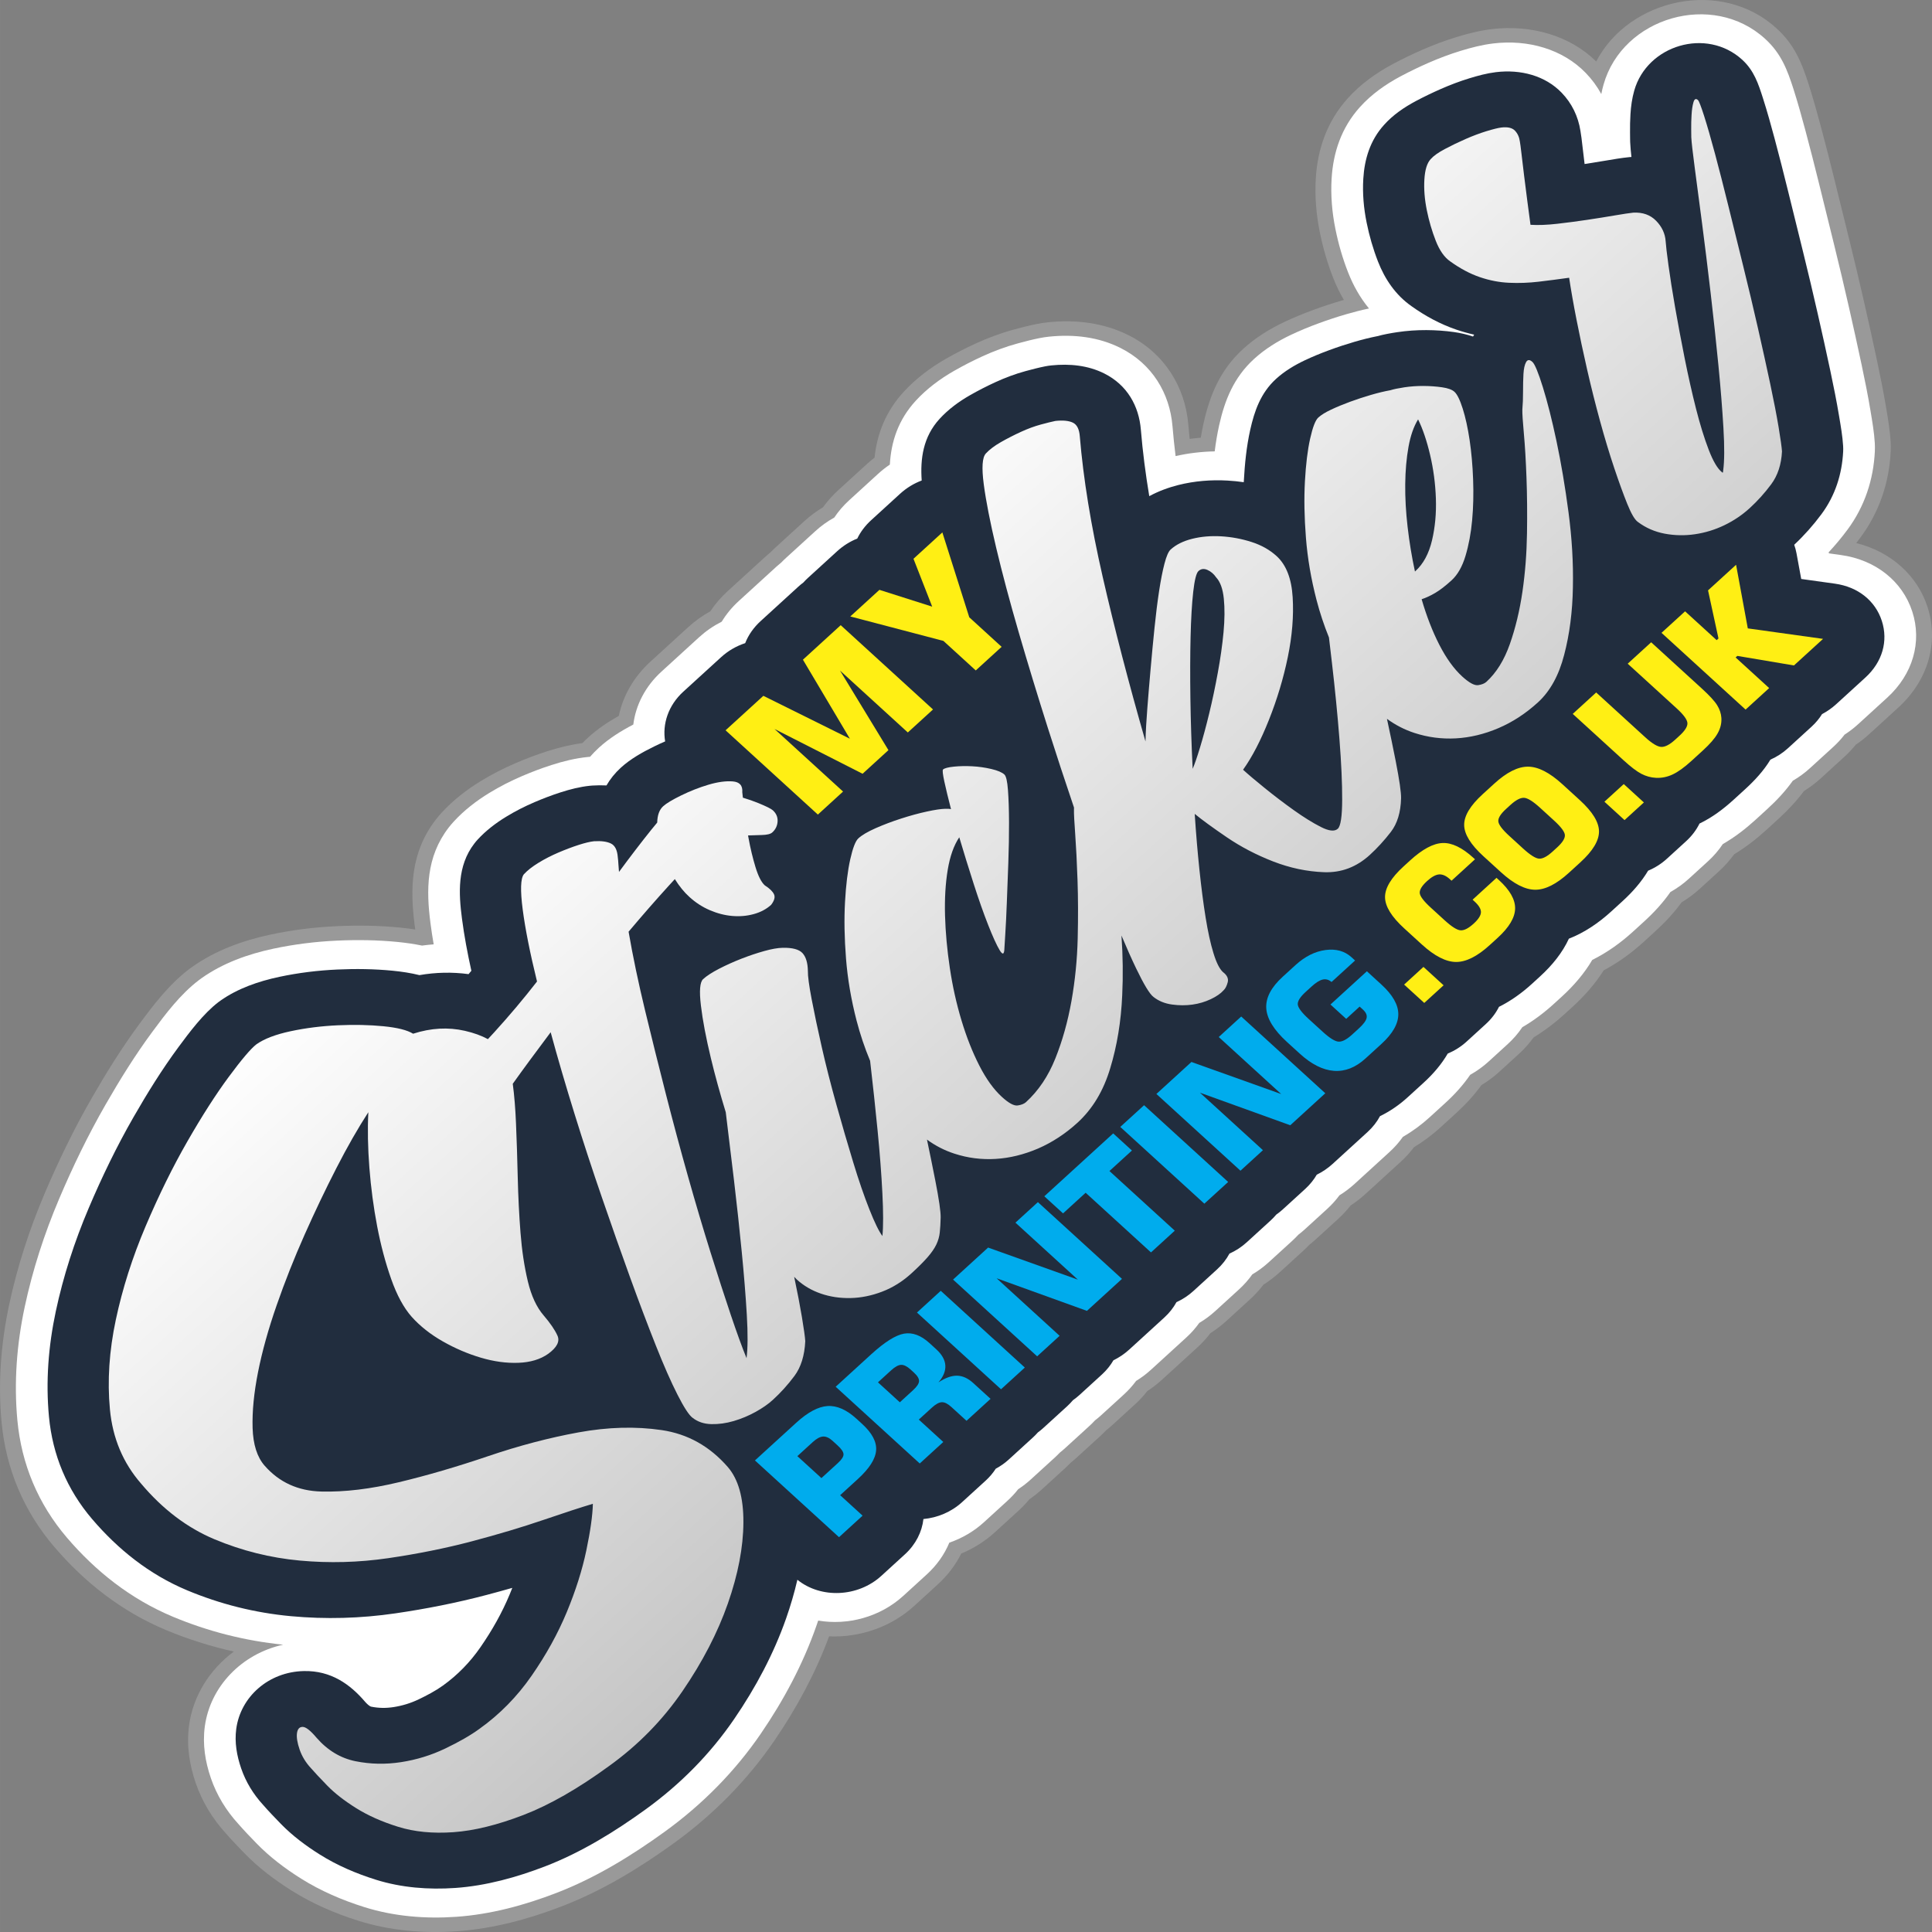
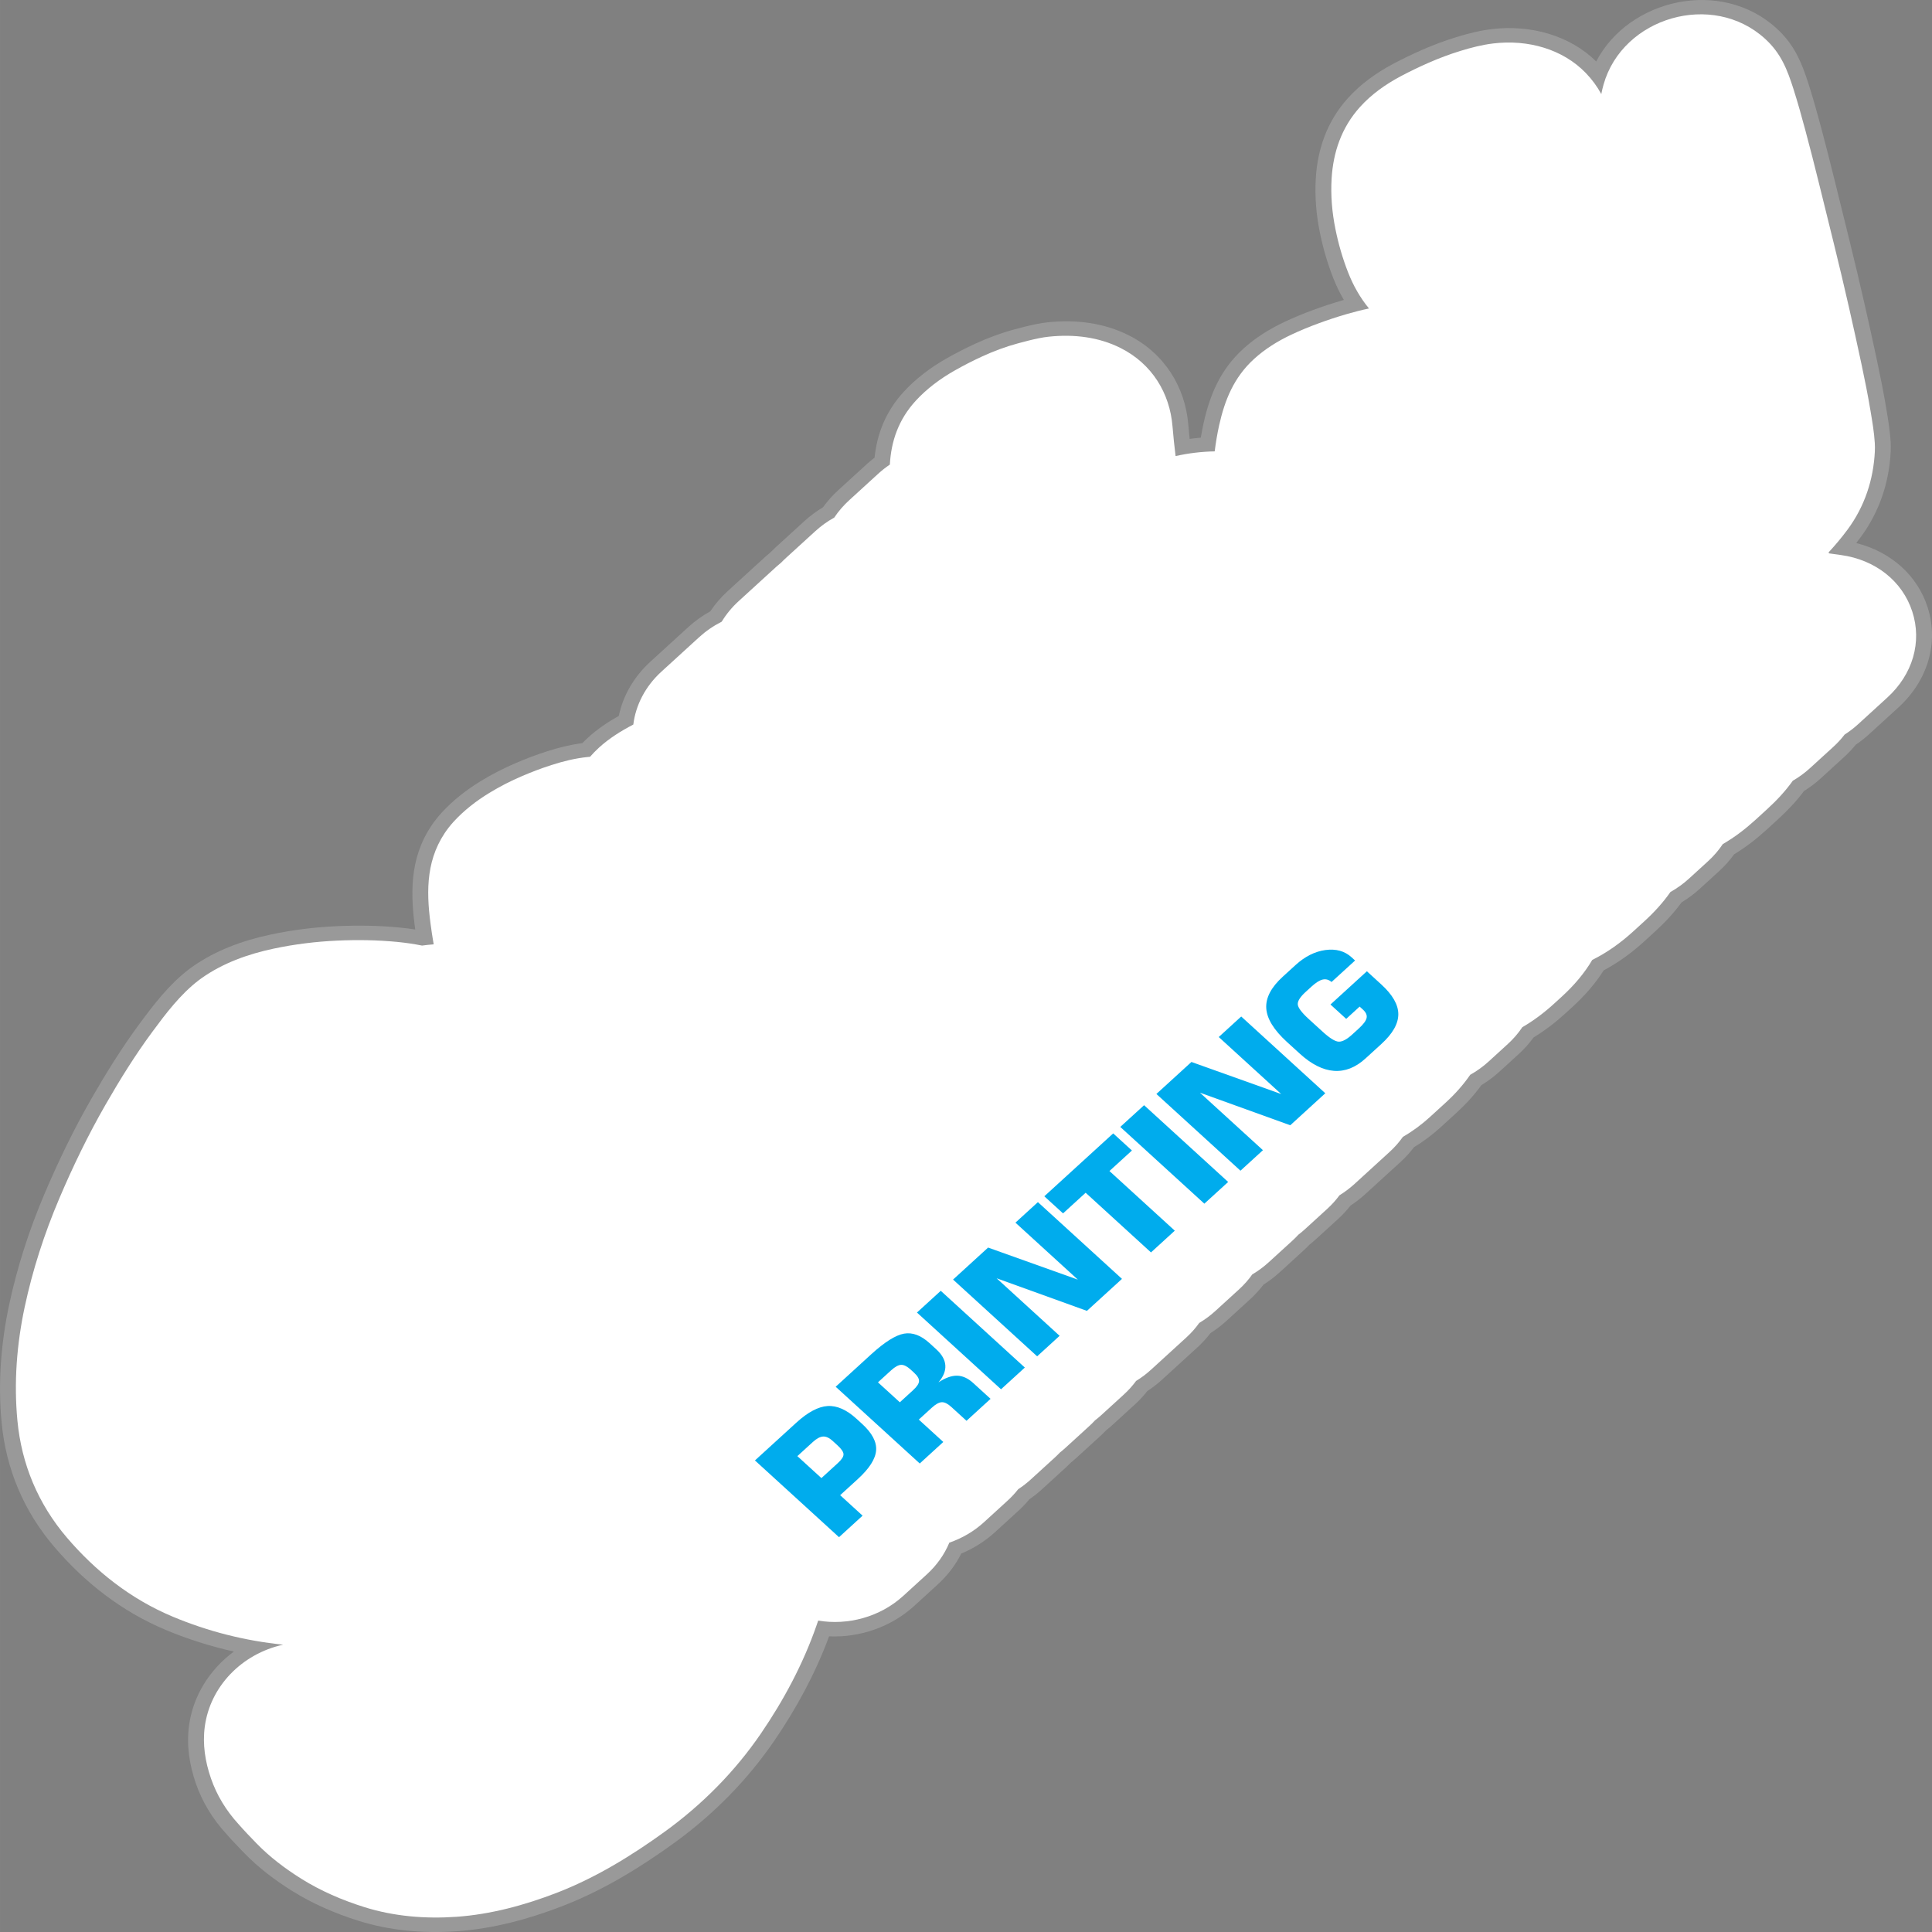
<svg xmlns="http://www.w3.org/2000/svg" xml:space="preserve" width="120px" height="120px" version="1.1" style="shape-rendering:geometricPrecision; text-rendering:geometricPrecision; image-rendering:optimizeQuality; fill-rule:evenodd; clip-rule:evenodd" viewBox="0 0 119.008 119.009">
  <rect x="0" y="0" width="119.008" height="119.009" fill="#808080" stroke="none" />
  <defs>
    <style type="text/css">
   
    .fil2 {fill:#212D3E}
    .fil0 {fill:#999999}
    .fil1 {fill:white}
    .fil4 {fill:#00ACED;fill-rule:nonzero}
    .fil3 {fill:#FFEF14;fill-rule:nonzero}
    .fil5 {fill:url(#id0);fill-rule:nonzero}
   
  </style>
    <linearGradient id="id0" gradientUnits="userSpaceOnUse" x1="42.233" y1="38.777" x2="85.62" y2="86.306">
      <stop offset="0" style="stop-opacity:1; stop-color:white" />
      <stop offset="1" style="stop-opacity:1; stop-color:#B3B3B3" />
    </linearGradient>
  </defs>
  <g id="Layer_x0020_1">
    <g id="_2600910814256">
      <path class="fil0" d="M98.786 59.771c-0.515,0.815 -1.165,1.559 -1.896,2.226l-0.491 0.449c-0.592,0.54 -1.235,1.034 -1.931,1.457 -0.264,0.367 -0.57,0.709 -0.911,1.02l-1.191 1.087c-0.34,0.31 -0.713,0.589 -1.113,0.83 -0.441,0.611 -0.957,1.177 -1.524,1.695l-0.985 0.899c-0.502,0.458 -1.051,0.872 -1.642,1.23 -0.246,0.325 -0.524,0.63 -0.831,0.911l-2.159 1.97c-0.284,0.26 -0.591,0.498 -0.917,0.711 -0.23,0.294 -0.486,0.57 -0.765,0.825l-1.385 1.264c-0.126,0.115 -0.258,0.227 -0.393,0.333 -0.117,0.124 -0.239,0.244 -0.365,0.359l-1.466 1.339c-0.306,0.278 -0.639,0.532 -0.994,0.756 -0.244,0.323 -0.522,0.627 -0.828,0.906l-1.466 1.339c-0.3,0.273 -0.626,0.522 -0.973,0.743 -0.242,0.317 -0.514,0.614 -0.814,0.888l-2.159 1.971c-0.284,0.259 -0.591,0.497 -0.917,0.711 -0.229,0.293 -0.485,0.569 -0.765,0.824l-1.384 1.264c-0.127,0.116 -0.258,0.227 -0.393,0.333 -0.117,0.124 -0.239,0.244 -0.366,0.359l-1.466 1.339c-0.108,0.098 -0.219,0.193 -0.333,0.285 -0.1,0.104 -0.204,0.205 -0.312,0.304l-1.481 1.352c-0.24,0.218 -0.495,0.421 -0.766,0.606 -0.203,0.247 -0.425,0.481 -0.664,0.699l-1.451 1.325c-0.604,0.551 -1.308,0.997 -2.078,1.317 -0.351,0.703 -0.84,1.346 -1.443,1.897l-1.452 1.325c-1.413,1.291 -3.332,1.961 -5.247,1.878 -0.833,2.256 -1.993,4.414 -3.384,6.445 -1.636,2.389 -3.728,4.522 -6.15,6.275 -2.127,1.54 -4.421,2.943 -6.916,3.904 -2.07,0.798 -4.249,1.385 -6.47,1.541 -2.06,0.144 -4.111,-0.034 -6.039,-0.635 -1.464,-0.457 -2.865,-1.065 -4.132,-1.859 -1.061,-0.665 -2.056,-1.421 -2.911,-2.3 -0.395,-0.406 -0.789,-0.815 -1.146,-1.225 -0.834,-0.912 -1.471,-1.962 -1.864,-3.106 -0.393,-1.145 -0.576,-2.33 -0.413,-3.548 0.24,-1.802 1.256,-3.443 2.762,-4.557 -1.444,-0.32 -2.847,-0.767 -4.195,-1.33 -2.754,-1.153 -5.018,-2.954 -6.866,-5.114 -1.896,-2.216 -2.98,-4.828 -3.248,-7.674 -0.227,-2.404 -0.046,-4.84 0.464,-7.235 0.495,-2.324 1.232,-4.612 2.177,-6.834 0.852,-2.005 1.806,-3.98 2.905,-5.892 0.9,-1.568 1.86,-3.113 2.948,-4.586 0.881,-1.191 1.815,-2.418 3.032,-3.351 0.072,-0.055 0.146,-0.109 0.221,-0.162 1.429,-1.01 3.093,-1.618 4.821,-1.986 1.353,-0.288 2.729,-0.457 4.106,-0.519 1.286,-0.058 2.574,-0.039 3.847,0.086 0.322,0.032 0.642,0.071 0.96,0.12 -0.011,-0.08 -0.022,-0.16 -0.032,-0.24 -0.298,-2.288 -0.254,-4.512 1.298,-6.526 0.117,-0.152 0.242,-0.3 0.373,-0.443 0.691,-0.75 1.514,-1.394 2.403,-1.937 0.692,-0.422 1.419,-0.794 2.17,-1.115 0.614,-0.262 1.24,-0.501 1.878,-0.705 0.72,-0.232 1.454,-0.417 2.204,-0.515 0.111,-0.115 0.226,-0.227 0.345,-0.335 0.573,-0.523 1.216,-0.959 1.9,-1.343 0.261,-1.25 0.937,-2.417 1.945,-3.337l2.328 -2.125c0.411,-0.375 0.869,-0.705 1.364,-0.98 0.301,-0.452 0.663,-0.87 1.074,-1.246l2.327 -2.124c0.097,-0.089 0.197,-0.175 0.299,-0.258 0.095,-0.096 0.191,-0.19 0.291,-0.281l1.795 -1.639c0.353,-0.321 0.74,-0.61 1.155,-0.86 0.273,-0.379 0.59,-0.732 0.942,-1.054l1.779 -1.624c0.146,-0.133 0.298,-0.261 0.456,-0.382 0.155,-1.491 0.703,-2.865 1.805,-4.062 0.74,-0.804 1.636,-1.481 2.608,-2.035 0.583,-0.332 1.182,-0.639 1.795,-0.92 0.765,-0.352 1.558,-0.649 2.375,-0.871 0.461,-0.125 0.925,-0.244 1.394,-0.339 0.234,-0.047 0.47,-0.083 0.708,-0.108 1.745,-0.179 3.453,0.04 4.966,0.8 2.211,1.11 3.485,3.197 3.674,5.5 0.024,0.295 0.052,0.591 0.083,0.885 0.228,-0.032 0.457,-0.057 0.686,-0.077 0.051,-0.304 0.109,-0.608 0.177,-0.91 0.385,-1.721 1.024,-3.271 2.43,-4.555 0.75,-0.685 1.622,-1.228 2.558,-1.67 0.573,-0.269 1.16,-0.511 1.756,-0.73 0.584,-0.215 1.175,-0.41 1.773,-0.584 0.04,-0.012 0.08,-0.024 0.12,-0.035 -0.256,-0.434 -0.474,-0.888 -0.657,-1.355 -0.358,-0.912 -0.63,-1.855 -0.824,-2.813 -0.22,-1.089 -0.315,-2.204 -0.248,-3.322 0.109,-1.797 0.687,-3.509 1.979,-4.941 0.778,-0.863 1.739,-1.554 2.791,-2.113 0.578,-0.308 1.171,-0.593 1.773,-0.857 0.682,-0.3 1.382,-0.564 2.096,-0.783 0.721,-0.221 1.447,-0.406 2.196,-0.497 2.411,-0.292 4.824,0.396 6.437,1.991 2.025,-3.874 7.698,-5.154 11.111,-2.038 1.101,1.005 1.55,2.108 1.979,3.454 0.273,0.855 0.513,1.719 0.746,2.585 0.298,1.11 0.581,2.224 0.856,3.341 0.305,1.234 0.609,2.468 0.914,3.703 0.319,1.29 0.625,2.583 0.92,3.879 0.266,1.171 0.526,2.343 0.775,3.518 0.206,0.968 0.401,1.94 0.564,2.917 0.114,0.685 0.23,1.367 0.272,2.062 0.012,0.206 0.013,0.412 0.003,0.618 -0.095,1.876 -0.682,3.697 -1.865,5.288 -0.085,0.114 -0.171,0.227 -0.259,0.34 2.118,0.526 3.756,1.975 4.391,3.93 0.713,2.192 0.035,4.529 -1.798,6.203l-1.793 1.636c-0.259,0.236 -0.535,0.455 -0.829,0.653 -0.212,0.263 -0.445,0.511 -0.698,0.741l-1.451 1.325c-0.319,0.291 -0.667,0.554 -1.038,0.784 -0.463,0.624 -1.005,1.198 -1.591,1.732l-0.714 0.653c-0.614,0.56 -1.276,1.077 -1.998,1.513 -0.268,0.373 -0.578,0.722 -0.925,1.038l-1.191 1.087c-0.341,0.312 -0.716,0.591 -1.118,0.833 -0.465,0.636 -1.008,1.225 -1.601,1.766l-0.712 0.65c-0.747,0.682 -1.576,1.291 -2.487,1.775z" />
      <path class="fil1" d="M72.414 28.094c0.794,-0.18 1.601,-0.274 2.41,-0.29 0.067,-0.54 0.156,-1.079 0.275,-1.614 0.344,-1.532 0.893,-2.932 2.15,-4.08 0.674,-0.615 1.458,-1.101 2.299,-1.497 0.545,-0.257 1.103,-0.486 1.67,-0.694 0.56,-0.206 1.128,-0.394 1.702,-0.561 0.464,-0.136 0.933,-0.256 1.407,-0.356 -0.547,-0.664 -0.969,-1.415 -1.283,-2.215 -0.341,-0.869 -0.6,-1.766 -0.784,-2.679 -0.207,-1.021 -0.297,-2.065 -0.234,-3.113 0.097,-1.598 0.595,-3.126 1.747,-4.403 0.701,-0.778 1.564,-1.392 2.511,-1.896 0.555,-0.295 1.123,-0.569 1.701,-0.822 0.644,-0.282 1.304,-0.532 1.979,-0.739 0.659,-0.202 1.323,-0.374 2.008,-0.457 2.154,-0.261 4.291,0.352 5.705,1.813 0.385,0.397 0.706,0.836 0.96,1.302 0.038,-0.197 0.085,-0.393 0.14,-0.587 1.175,-4.145 6.711,-5.773 9.951,-2.815 0.984,0.898 1.365,1.899 1.747,3.094 0.269,0.843 0.505,1.695 0.734,2.548 0.297,1.105 0.579,2.215 0.853,3.325 0.304,1.235 0.609,2.47 0.914,3.704 0.317,1.285 0.623,2.573 0.916,3.864 0.265,1.168 0.524,2.336 0.773,3.507 0.204,0.957 0.396,1.917 0.557,2.883 0.109,0.656 0.223,1.311 0.263,1.978 0.01,0.176 0.011,0.351 0.002,0.528 -0.087,1.707 -0.613,3.363 -1.689,4.812 -0.357,0.479 -0.741,0.942 -1.153,1.383l0.012 0.069 0.747 0.104c2.125,0.295 3.781,1.609 4.389,3.48 0.61,1.877 0.033,3.865 -1.536,5.298l-1.793 1.637c-0.26,0.237 -0.54,0.453 -0.839,0.645 -0.205,0.267 -0.435,0.518 -0.688,0.749l-1.452 1.325c-0.319,0.291 -0.672,0.549 -1.051,0.768 -0.449,0.634 -0.99,1.212 -1.577,1.748l-0.714 0.653c-0.617,0.563 -1.285,1.078 -2.02,1.5 -0.253,0.38 -0.556,0.734 -0.903,1.051l-1.191 1.087c-0.342,0.312 -0.722,0.585 -1.132,0.814 -0.45,0.646 -0.992,1.241 -1.587,1.785l-0.712 0.65c-0.75,0.684 -1.589,1.29 -2.517,1.75 -0.489,0.83 -1.132,1.581 -1.866,2.251l-0.492 0.449c-0.593,0.542 -1.244,1.035 -1.951,1.445 -0.25,0.374 -0.549,0.72 -0.89,1.032l-1.191 1.087c-0.341,0.311 -0.721,0.584 -1.129,0.812 -0.426,0.621 -0.939,1.193 -1.508,1.712l-0.985 0.899c-0.502,0.458 -1.055,0.867 -1.653,1.211 -0.235,0.335 -0.511,0.647 -0.821,0.93l-2.158 1.971c-0.286,0.26 -0.597,0.495 -0.93,0.701 -0.22,0.299 -0.472,0.579 -0.753,0.835l-1.384 1.264c-0.127,0.115 -0.258,0.226 -0.396,0.33 -0.115,0.126 -0.236,0.246 -0.362,0.362l-1.467 1.338c-0.307,0.28 -0.645,0.529 -1.007,0.743 -0.234,0.331 -0.507,0.64 -0.814,0.92l-1.466 1.338c-0.301,0.275 -0.632,0.52 -0.987,0.731 -0.231,0.324 -0.499,0.626 -0.8,0.9l-2.159 1.971c-0.285,0.261 -0.596,0.496 -0.93,0.701 -0.22,0.299 -0.472,0.579 -0.752,0.835l-1.385 1.264c-0.126,0.115 -0.258,0.226 -0.395,0.331 -0.115,0.125 -0.236,0.245 -0.363,0.361l-1.466 1.338c-0.108,0.099 -0.22,0.193 -0.334,0.284 -0.1,0.105 -0.204,0.207 -0.311,0.305l-1.482 1.352c-0.239,0.219 -0.498,0.419 -0.774,0.599 -0.196,0.251 -0.415,0.487 -0.655,0.706l-1.451 1.325c-0.615,0.562 -1.345,0.99 -2.138,1.263 -0.299,0.724 -0.769,1.391 -1.383,1.951l-1.452 1.325c-1.437,1.312 -3.422,1.831 -5.243,1.524 -0.038,0.114 -0.077,0.228 -0.117,0.341 -0.815,2.326 -1.992,4.544 -3.418,6.627 -1.578,2.305 -3.577,4.342 -5.914,6.034 -2.049,1.483 -4.272,2.849 -6.675,3.774 -1.969,0.758 -4.045,1.322 -6.156,1.47 -1.93,0.136 -3.85,-0.026 -5.657,-0.59 -1.383,-0.432 -2.708,-1.005 -3.907,-1.756 -0.999,-0.627 -1.939,-1.338 -2.744,-2.166 -0.394,-0.405 -0.785,-0.812 -1.128,-1.206 -0.758,-0.828 -1.335,-1.779 -1.692,-2.818 -0.352,-1.025 -0.522,-2.086 -0.377,-3.177 0.329,-2.466 2.267,-4.483 4.826,-5.049 -2.368,-0.24 -4.648,-0.826 -6.79,-1.722 -2.62,-1.096 -4.767,-2.813 -6.524,-4.867 -1.786,-2.088 -2.802,-4.541 -3.055,-7.223 -0.219,-2.322 -0.044,-4.672 0.449,-6.986 0.484,-2.271 1.204,-4.505 2.127,-6.676 0.838,-1.973 1.777,-3.916 2.857,-5.796 0.883,-1.537 1.823,-3.053 2.89,-4.496 0.814,-1.102 1.716,-2.296 2.838,-3.155 0.062,-0.048 0.125,-0.094 0.189,-0.139 1.31,-0.926 2.844,-1.477 4.426,-1.814 1.295,-0.275 2.612,-0.437 3.93,-0.496 1.236,-0.056 2.473,-0.038 3.696,0.081 0.512,0.051 1.022,0.122 1.523,0.225 0.239,-0.032 0.478,-0.058 0.718,-0.076 -0.075,-0.432 -0.141,-0.864 -0.197,-1.298 -0.266,-2.042 -0.276,-4.082 1.118,-5.892 0.101,-0.13 0.207,-0.256 0.319,-0.378 0.628,-0.682 1.377,-1.265 2.186,-1.759 0.648,-0.396 1.328,-0.744 2.032,-1.044 0.584,-0.249 1.179,-0.476 1.785,-0.671 0.73,-0.235 1.476,-0.42 2.24,-0.498 0.05,-0.005 0.099,-0.01 0.149,-0.014 0.17,-0.196 0.352,-0.383 0.547,-0.561 0.629,-0.574 1.354,-1.027 2.118,-1.425 0.148,-1.205 0.747,-2.36 1.727,-3.255l2.328 -2.125c0.415,-0.378 0.882,-0.7 1.39,-0.956 0.28,-0.463 0.633,-0.891 1.048,-1.269l2.327 -2.125c0.097,-0.088 0.197,-0.173 0.3,-0.256 0.093,-0.097 0.19,-0.191 0.29,-0.282l1.796 -1.639c0.354,-0.324 0.748,-0.608 1.173,-0.843 0.258,-0.389 0.569,-0.748 0.924,-1.071l1.779 -1.625c0.225,-0.206 0.466,-0.395 0.721,-0.567 0.078,-1.418 0.519,-2.762 1.6,-3.938 0.67,-0.727 1.483,-1.338 2.363,-1.839 0.556,-0.317 1.127,-0.61 1.712,-0.879 0.711,-0.327 1.448,-0.603 2.207,-0.809 0.439,-0.12 0.878,-0.233 1.324,-0.323 0.201,-0.041 0.401,-0.071 0.605,-0.092 1.545,-0.159 3.058,0.025 4.4,0.699 1.949,0.979 3.033,2.795 3.199,4.821 0.051,0.614 0.115,1.226 0.191,1.837z" />
-       <path class="fil2" d="M49.485 35.883c0.089,-0.099 0.184,-0.195 0.286,-0.288l1.795 -1.639c0.372,-0.34 0.793,-0.602 1.241,-0.782 0.197,-0.409 0.484,-0.793 0.856,-1.132l1.779 -1.625c0.399,-0.363 0.85,-0.638 1.333,-0.818 -0.093,-1.338 0.081,-2.689 1.111,-3.808 0.531,-0.577 1.175,-1.053 1.871,-1.45 0.503,-0.287 1.019,-0.551 1.547,-0.794 0.603,-0.277 1.229,-0.513 1.872,-0.688 0.391,-0.106 0.787,-0.209 1.184,-0.289 0.139,-0.028 0.258,-0.046 0.398,-0.061 1.143,-0.117 2.27,-0.002 3.267,0.499 1.414,0.71 2.131,2.006 2.25,3.459 0.113,1.369 0.292,2.737 0.518,4.096 0.558,-0.302 1.162,-0.528 1.793,-0.687 0.996,-0.25 2.019,-0.331 3.035,-0.273 0.334,0.019 0.665,0.052 0.993,0.1 0.001,-0.023 0.002,-0.047 0.004,-0.07 0.057,-1.049 0.163,-2.123 0.395,-3.161 0.256,-1.145 0.638,-2.263 1.586,-3.129 0.521,-0.476 1.135,-0.846 1.784,-1.153 0.488,-0.23 0.989,-0.434 1.496,-0.621 0.514,-0.19 1.035,-0.361 1.561,-0.515 0.463,-0.135 0.931,-0.253 1.404,-0.347 0.399,-0.108 0.809,-0.183 1.216,-0.244 0.597,-0.09 1.201,-0.132 1.802,-0.129 0.571,0.003 1.139,0.041 1.699,0.12 0.407,0.058 0.801,0.148 1.174,0.277 0.023,-0.039 0.047,-0.078 0.072,-0.116 -0.375,-0.084 -0.743,-0.189 -1.105,-0.312 -1.001,-0.342 -1.919,-0.845 -2.754,-1.441 -0.99,-0.694 -1.641,-1.67 -2.061,-2.74 -0.306,-0.783 -0.539,-1.59 -0.705,-2.412 -0.179,-0.883 -0.26,-1.788 -0.205,-2.695 0.072,-1.198 0.412,-2.365 1.282,-3.326 0.54,-0.603 1.22,-1.072 1.952,-1.462 0.508,-0.27 1.028,-0.52 1.557,-0.752 0.567,-0.249 1.149,-0.47 1.744,-0.652 0.53,-0.162 1.081,-0.311 1.633,-0.378 1.53,-0.185 3.033,0.216 4.044,1.26 0.639,0.66 1.026,1.472 1.163,2.353 0.052,0.286 0.083,0.584 0.117,0.872 0.045,0.391 0.092,0.783 0.14,1.174 0.441,-0.068 0.882,-0.138 1.323,-0.214 0.467,-0.081 0.946,-0.161 1.417,-0.209 0.051,-0.005 0.097,-0.009 0.145,-0.012 -0.035,-0.307 -0.064,-0.614 -0.078,-0.915 -0.004,-0.071 -0.005,-0.133 -0.004,-0.202 0.001,-0.132 -0.002,-0.264 -0.004,-0.396 -0.005,-0.371 0.004,-0.744 0.026,-1.116 0.029,-0.489 0.097,-0.98 0.233,-1.459 0.794,-2.802 4.453,-3.907 6.65,-1.902 0.732,0.669 0.999,1.493 1.28,2.374 0.262,0.817 0.492,1.647 0.714,2.475 0.293,1.095 0.573,2.194 0.844,3.294 0.304,1.235 0.609,2.47 0.914,3.704 0.315,1.276 0.618,2.554 0.909,3.835 0.264,1.16 0.522,2.321 0.769,3.485 0.198,0.934 0.387,1.871 0.543,2.813 0.099,0.589 0.208,1.214 0.244,1.811 0.007,0.121 0.008,0.226 0.002,0.348 -0.07,1.367 -0.476,2.697 -1.34,3.859 -0.498,0.67 -1.056,1.3 -1.675,1.881 0.06,0.166 0.106,0.339 0.14,0.518l0.292 1.588 2.074 0.289c1.416,0.197 2.486,1.045 2.891,2.292 0.405,1.248 0.031,2.538 -1.012,3.49l-1.793 1.637c-0.27,0.247 -0.564,0.453 -0.876,0.615 -0.173,0.279 -0.39,0.541 -0.651,0.779l-1.451 1.325c-0.325,0.296 -0.691,0.531 -1.08,0.703 -0.406,0.672 -0.954,1.27 -1.548,1.813l-0.715 0.652c-0.626,0.572 -1.321,1.097 -2.105,1.472 -0.192,0.39 -0.465,0.757 -0.818,1.08l-1.191 1.087c-0.345,0.315 -0.738,0.561 -1.156,0.735 -0.404,0.678 -0.946,1.301 -1.562,1.864l-0.712 0.65c-0.77,0.702 -1.642,1.299 -2.607,1.675 -0.397,0.862 -1.025,1.64 -1.777,2.326l-0.491 0.449c-0.615,0.561 -1.296,1.054 -2.037,1.422 -0.191,0.381 -0.46,0.74 -0.805,1.055l-1.191 1.087c-0.347,0.317 -0.742,0.563 -1.161,0.738 -0.378,0.649 -0.885,1.247 -1.476,1.786l-0.985 0.899c-0.519,0.475 -1.095,0.87 -1.712,1.17 -0.187,0.35 -0.442,0.679 -0.761,0.971l-2.159 1.971c-0.297,0.271 -0.626,0.493 -0.975,0.663 -0.182,0.313 -0.418,0.608 -0.707,0.873l-1.385 1.264c-0.128,0.117 -0.264,0.225 -0.404,0.323 -0.107,0.128 -0.225,0.251 -0.354,0.369l-1.466 1.338c-0.32,0.292 -0.679,0.523 -1.061,0.694 -0.188,0.349 -0.442,0.678 -0.761,0.969l-1.466 1.339c-0.313,0.285 -0.664,0.513 -1.038,0.683 -0.186,0.341 -0.436,0.662 -0.749,0.947l-2.158 1.971c-0.298,0.272 -0.627,0.493 -0.976,0.663 -0.181,0.313 -0.417,0.608 -0.707,0.873l-1.384 1.264c-0.129,0.117 -0.264,0.225 -0.404,0.323 -0.108,0.128 -0.226,0.251 -0.354,0.369l-1.467 1.338c-0.109,0.1 -0.223,0.193 -0.34,0.278 -0.094,0.108 -0.196,0.212 -0.305,0.311l-1.481 1.352c-0.247,0.226 -0.519,0.416 -0.806,0.57 -0.169,0.262 -0.376,0.51 -0.623,0.735l-1.452 1.325c-0.67,0.612 -1.519,0.96 -2.381,1.041 -0.088,0.787 -0.47,1.562 -1.14,2.173l-1.452 1.326c-1.446,1.32 -3.725,1.412 -5.173,0.241 -0.185,0.803 -0.42,1.599 -0.694,2.382 -0.764,2.178 -1.868,4.253 -3.204,6.204 -1.459,2.13 -3.284,3.99 -5.442,5.553 -1.89,1.368 -3.976,2.66 -6.194,3.513 -1.762,0.679 -3.64,1.199 -5.53,1.332 -1.667,0.116 -3.327,-0.016 -4.888,-0.503 -1.223,-0.382 -2.398,-0.886 -3.458,-1.551 -0.875,-0.548 -1.706,-1.172 -2.411,-1.897 -0.37,-0.382 -0.744,-0.769 -1.092,-1.168 -0.604,-0.659 -1.063,-1.413 -1.347,-2.241 -0.27,-0.784 -0.417,-1.601 -0.305,-2.438 0.262,-1.961 1.976,-3.518 4.17,-3.562 1.662,-0.033 2.842,0.805 3.78,1.908 0.077,0.086 0.249,0.262 0.364,0.286 0.454,0.091 0.905,0.098 1.37,0.027 0.545,-0.084 1.061,-0.242 1.555,-0.479 0.504,-0.241 1.037,-0.522 1.488,-0.845 0.92,-0.66 1.685,-1.456 2.309,-2.356 0.719,-1.036 1.336,-2.127 1.809,-3.268 0.054,-0.132 0.108,-0.264 0.16,-0.397 -0.526,0.15 -1.054,0.295 -1.583,0.435 -1.85,0.489 -3.732,0.859 -5.623,1.135 -2.141,0.313 -4.294,0.371 -6.427,0.174 -2.236,-0.207 -4.38,-0.75 -6.397,-1.594 -2.351,-0.983 -4.267,-2.535 -5.842,-4.376 -1.566,-1.83 -2.447,-3.967 -2.669,-6.317 -0.204,-2.159 -0.038,-4.339 0.42,-6.49 0.462,-2.165 1.148,-4.292 2.028,-6.361 0.81,-1.906 1.717,-3.787 2.761,-5.605 0.844,-1.47 1.752,-2.936 2.772,-4.317 0.673,-0.91 1.528,-2.054 2.451,-2.761 0.043,-0.033 0.08,-0.06 0.124,-0.091 1.069,-0.756 2.348,-1.197 3.637,-1.471 1.18,-0.251 2.378,-0.397 3.579,-0.451 1.133,-0.052 2.27,-0.036 3.392,0.073 0.556,0.055 1.116,0.138 1.656,0.272 1.006,-0.174 2.021,-0.198 3.027,-0.061 0.057,-0.069 0.115,-0.137 0.172,-0.207 -0.235,-1.064 -0.439,-2.139 -0.579,-3.213 -0.201,-1.545 -0.304,-3.242 0.76,-4.622 0.069,-0.091 0.132,-0.165 0.21,-0.25 0.501,-0.545 1.103,-1.007 1.749,-1.401 0.56,-0.343 1.15,-0.644 1.759,-0.903 0.523,-0.224 1.056,-0.427 1.599,-0.602 0.583,-0.188 1.187,-0.342 1.798,-0.405 0.057,-0.006 0.106,-0.01 0.163,-0.014 0.29,-0.018 0.578,-0.021 0.864,-0.007 0.228,-0.393 0.521,-0.761 0.885,-1.093 0.592,-0.54 1.327,-0.953 2.058,-1.31 0.221,-0.109 0.445,-0.212 0.671,-0.309 -0.182,-1.067 0.193,-2.218 1.116,-3.061l2.328 -2.124c0.437,-0.4 0.946,-0.691 1.487,-0.868 0.194,-0.494 0.513,-0.958 0.951,-1.358l2.327 -2.125c0.098,-0.089 0.199,-0.172 0.304,-0.25z" />
-       <path class="fil3" d="M49.459 40.636l2.327 -2.125 5.686 5.191 -1.552 1.417 -4.178 -3.814 2.984 4.903 -1.593 1.455 -5.425 -2.759 4.223 3.855 -1.552 1.418 -5.686 -5.191 2.328 -2.124 5.33 2.642 -2.892 -4.868zm2.917 -2.663l1.795 -1.639 3.25 1.034 -1.152 -2.948 1.778 -1.624 1.658 5.228 1.993 1.82 -1.593 1.454 -1.993 -1.819 -5.736 -1.506z" />
-       <path class="fil3" d="M107.526 43.71l-5.179 -4.728 1.452 -1.325 1.945 1.776 0.112 -0.104 -0.643 -2.963 1.727 -1.576 0.722 3.918 4.636 0.646 -1.793 1.637 -3.488 -0.588 -0.105 0.096 2.066 1.886 -1.452 1.325zm-10.647 0.265l1.444 -1.319 3.019 2.757c0.42,0.383 0.747,0.581 0.983,0.596 0.235,0.013 0.524,-0.136 0.865,-0.447l0.265 -0.243c0.339,-0.309 0.501,-0.569 0.488,-0.78 -0.015,-0.213 -0.233,-0.512 -0.658,-0.9l-3.02 -2.756 1.445 -1.319 3.127 2.855c0.464,0.424 0.775,0.762 0.934,1.016 0.158,0.253 0.247,0.518 0.264,0.793 0.019,0.328 -0.059,0.644 -0.232,0.949 -0.171,0.306 -0.473,0.655 -0.905,1.049l-0.715 0.653c-0.431,0.393 -0.814,0.669 -1.149,0.826 -0.334,0.157 -0.679,0.227 -1.035,0.208 -0.307,-0.015 -0.602,-0.097 -0.886,-0.243 -0.283,-0.145 -0.652,-0.426 -1.107,-0.841l-3.127 -2.854zm3.191 6.542l-1.239 -1.132 1.19 -1.087 1.24 1.132 -1.191 1.087zm-8.693 2.226c-0.786,-0.718 -1.182,-1.36 -1.186,-1.926 -0.005,-0.566 0.375,-1.197 1.141,-1.896l0.712 -0.65c0.768,-0.701 1.463,-1.05 2.085,-1.045 0.623,0.003 1.325,0.364 2.109,1.079l1.076 0.982c0.783,0.715 1.178,1.357 1.182,1.925 0.005,0.568 -0.377,1.202 -1.145,1.904l-0.712 0.65c-0.765,0.698 -1.457,1.046 -2.077,1.041 -0.62,-0.004 -1.323,-0.365 -2.109,-1.083l-1.076 -0.981zm1.597 -1.248l0.852 0.779c0.443,0.404 0.774,0.611 0.991,0.619 0.218,0.009 0.494,-0.139 0.826,-0.442l0.269 -0.246c0.331,-0.302 0.493,-0.556 0.483,-0.76 -0.008,-0.202 -0.233,-0.504 -0.671,-0.904l-0.852 -0.778c-0.441,-0.403 -0.773,-0.609 -0.997,-0.619 -0.225,-0.009 -0.502,0.138 -0.834,0.44l-0.269 0.246c-0.33,0.301 -0.489,0.553 -0.478,0.755 0.01,0.201 0.237,0.506 0.68,0.91zm-0.791 2.579l0.15 0.137c0.676,0.617 1.008,1.204 0.996,1.759 -0.012,0.555 -0.368,1.154 -1.073,1.797l-0.491 0.448c-0.766,0.699 -1.459,1.045 -2.078,1.041 -0.62,-0.004 -1.324,-0.365 -2.111,-1.084l-1.073 -0.98c-0.788,-0.718 -1.182,-1.36 -1.187,-1.926 -0.005,-0.565 0.376,-1.197 1.141,-1.895l0.401 -0.366c0.759,-0.693 1.426,-1.052 2,-1.076 0.573,-0.025 1.207,0.279 1.898,0.91l0.101 0.092 -1.444 1.319 -0.094 -0.086c-0.236,-0.216 -0.461,-0.316 -0.672,-0.301 -0.211,0.014 -0.459,0.152 -0.742,0.41 -0.313,0.286 -0.463,0.529 -0.452,0.729 0.012,0.201 0.239,0.504 0.682,0.908l0.851 0.777c0.442,0.403 0.773,0.611 0.993,0.62 0.219,0.011 0.484,-0.128 0.797,-0.413 0.293,-0.267 0.442,-0.501 0.448,-0.699 0.006,-0.198 -0.126,-0.421 -0.396,-0.667l-0.118 -0.108 1.473 -1.346zm-4.451 7.706l-1.24 -1.131 1.191 -1.088 1.24 1.132 -1.191 1.087z" />
      <path class="fil4" d="M83.471 59.166l-1.45 1.324c-0.168,-0.144 -0.347,-0.195 -0.541,-0.152 -0.193,0.044 -0.423,0.187 -0.692,0.433l-0.364 0.332c-0.332,0.303 -0.493,0.555 -0.484,0.758 0.01,0.204 0.236,0.508 0.679,0.912l0.853 0.778c0.438,0.4 0.769,0.605 0.992,0.614 0.222,0.008 0.498,-0.138 0.831,-0.442l0.403 -0.368c0.285,-0.26 0.447,-0.477 0.483,-0.651 0.037,-0.172 -0.039,-0.344 -0.227,-0.515l-0.202 -0.184 -0.828 0.756 -0.969 -0.884 2.243 -2.048 0.885 0.809c0.7,0.638 1.052,1.252 1.051,1.838 0,0.587 -0.347,1.196 -1.039,1.828l-0.985 0.899c-0.611,0.557 -1.257,0.81 -1.942,0.76 -0.684,-0.051 -1.388,-0.406 -2.108,-1.064l-0.788 -0.718c-0.807,-0.738 -1.231,-1.428 -1.272,-2.071 -0.04,-0.641 0.296,-1.289 1.013,-1.944l0.788 -0.719c0.582,-0.531 1.197,-0.839 1.846,-0.927 0.65,-0.086 1.184,0.062 1.605,0.446l0.219 0.2zm-7.06 12.948l-5.179 -4.727 2.159 -1.971 5.529 1.976 -3.847 -3.512 1.384 -1.264 5.179 4.728 -2.158 1.971 -5.564 -2.007 3.881 3.542 -1.384 1.264zm-2.225 2.031l-5.179 -4.728 1.467 -1.338 5.179 4.728 -1.467 1.338zm-3.287 3.002l-4.025 -3.675 -1.392 1.271 -1.154 -1.053 4.243 -3.874 1.154 1.054 -1.385 1.264 4.025 3.674 -1.466 1.339zm-7.012 6.401l-5.18 -4.728 2.159 -1.971 5.529 1.976 -3.846 -3.511 1.384 -1.264 5.179 4.727 -2.159 1.971 -5.563 -2.008 3.881 3.544 -1.384 1.264zm-2.225 2.03l-5.179 -4.727 1.466 -1.339 5.179 4.728 -1.466 1.338zm-5.007 4.571l-5.179 -4.727 2.182 -1.993c0.834,-0.761 1.509,-1.186 2.029,-1.278 0.52,-0.091 1.044,0.104 1.57,0.584l0.416 0.38c0.35,0.32 0.537,0.651 0.558,0.994 0.022,0.342 -0.12,0.69 -0.425,1.044 0.425,-0.281 0.808,-0.418 1.147,-0.412 0.342,0.007 0.673,0.157 0.995,0.451l1.069 0.975 -1.481 1.353 -0.933 -0.851c-0.22,-0.202 -0.417,-0.3 -0.587,-0.294 -0.17,0.006 -0.377,0.118 -0.616,0.337l-0.804 0.733 1.51 1.379 -1.451 1.325zm-1.227 -3.77l0.811 -0.741c0.242,-0.221 0.367,-0.408 0.372,-0.562 0.007,-0.154 -0.099,-0.33 -0.318,-0.53l-0.198 -0.181c-0.22,-0.2 -0.416,-0.298 -0.586,-0.292 -0.17,0.005 -0.377,0.118 -0.616,0.336l-0.812 0.741 1.347 1.229zm-4.83 4.669l1.011 -0.923c0.238,-0.217 0.355,-0.398 0.35,-0.543 -0.002,-0.145 -0.128,-0.33 -0.374,-0.554l-0.299 -0.273c-0.205,-0.188 -0.402,-0.276 -0.587,-0.266 -0.184,0.01 -0.395,0.122 -0.63,0.337l-0.953 0.87 1.482 1.352zm1.084 3.641l-5.179 -4.728 2.54 -2.318c0.713,-0.652 1.358,-0.996 1.933,-1.033 0.576,-0.036 1.171,0.226 1.786,0.787l0.34 0.311c0.617,0.563 0.906,1.108 0.865,1.634 -0.039,0.529 -0.417,1.118 -1.127,1.767l-1.088 0.993 1.382 1.261 -1.452 1.326z" />
-       <path class="fil5" d="M16.301 90.284c0.898,1.027 2.064,1.558 3.502,1.593 1.437,0.035 3.027,-0.157 4.769,-0.574 1.741,-0.417 3.569,-0.951 5.484,-1.601 1.914,-0.65 3.776,-1.14 5.586,-1.47 1.809,-0.329 3.514,-0.376 5.114,-0.14 1.6,0.235 2.957,0.992 4.071,2.27 0.652,0.752 0.974,1.892 0.965,3.422 -0.008,1.53 -0.328,3.193 -0.957,4.991 -0.63,1.797 -1.56,3.594 -2.79,5.39 -1.23,1.797 -2.741,3.337 -4.531,4.623 -1.904,1.389 -3.66,2.393 -5.267,3.012 -1.607,0.618 -3.047,0.972 -4.319,1.061 -1.273,0.09 -2.409,-0.021 -3.406,-0.333 -0.998,-0.311 -1.862,-0.696 -2.591,-1.153 -0.729,-0.457 -1.318,-0.917 -1.768,-1.379 -0.45,-0.463 -0.783,-0.819 -1.001,-1.07 -0.326,-0.35 -0.561,-0.734 -0.705,-1.152 -0.144,-0.418 -0.198,-0.755 -0.164,-1.01 0.034,-0.256 0.149,-0.386 0.344,-0.389 0.196,-0.004 0.484,0.219 0.864,0.671 0.679,0.776 1.478,1.257 2.395,1.443 0.917,0.185 1.852,0.205 2.805,0.058 0.953,-0.146 1.861,-0.426 2.722,-0.838 0.862,-0.413 1.563,-0.815 2.103,-1.209 1.25,-0.892 2.324,-1.984 3.221,-3.277 0.897,-1.292 1.619,-2.601 2.168,-3.924 0.548,-1.324 0.949,-2.588 1.201,-3.791 0.252,-1.203 0.387,-2.162 0.404,-2.876 -0.731,0.218 -1.752,0.551 -3.061,0.998 -1.309,0.447 -2.772,0.884 -4.388,1.312 -1.616,0.427 -3.335,0.774 -5.157,1.04 -1.821,0.266 -3.638,0.315 -5.449,0.147 -1.811,-0.167 -3.56,-0.604 -5.247,-1.309 -1.686,-0.706 -3.195,-1.849 -4.525,-3.428 -1.114,-1.278 -1.755,-2.801 -1.922,-4.569 -0.167,-1.769 -0.046,-3.613 0.364,-5.533 0.409,-1.921 1.02,-3.839 1.834,-5.754 0.815,-1.916 1.673,-3.66 2.577,-5.233 0.904,-1.574 1.752,-2.897 2.546,-3.971 0.794,-1.074 1.362,-1.742 1.703,-2.004 0.483,-0.341 1.188,-0.61 2.114,-0.807 0.926,-0.197 1.893,-0.318 2.899,-0.364 1.007,-0.046 1.942,-0.026 2.805,0.058 0.864,0.085 1.475,0.238 1.833,0.461 1.097,-0.354 2.16,-0.413 3.187,-0.179 0.551,0.126 1.025,0.297 1.421,0.513 0.133,-0.141 0.264,-0.283 0.393,-0.425 0.931,-1.023 1.808,-2.065 2.632,-3.125 -0.433,-1.765 -0.726,-3.241 -0.881,-4.43 -0.155,-1.189 -0.132,-1.913 0.069,-2.173 0.221,-0.241 0.524,-0.478 0.907,-0.712 0.383,-0.235 0.793,-0.445 1.229,-0.631 0.436,-0.186 0.85,-0.342 1.241,-0.468 0.392,-0.126 0.706,-0.201 0.944,-0.226 0.454,-0.028 0.804,0.019 1.049,0.142 0.245,0.123 0.384,0.401 0.417,0.833 0.018,0.138 0.031,0.281 0.038,0.428 0.007,0.148 0.02,0.31 0.037,0.487 0.692,-0.94 1.354,-1.805 1.988,-2.596 0.123,-0.153 0.245,-0.301 0.366,-0.445 0.01,-0.455 0.131,-0.789 0.365,-1.003 0.198,-0.181 0.571,-0.405 1.117,-0.672 0.546,-0.267 1.101,-0.485 1.666,-0.654 0.565,-0.169 1.063,-0.238 1.494,-0.207 0.431,0.031 0.631,0.253 0.599,0.668 0.008,0.077 0.019,0.189 0.036,0.335 0.346,0.103 0.668,0.216 0.967,0.339 0.481,0.197 0.774,0.344 0.88,0.44 0.211,0.193 0.308,0.422 0.291,0.689 -0.017,0.266 -0.125,0.49 -0.324,0.671 -0.11,0.101 -0.327,0.154 -0.651,0.161 -0.257,0.005 -0.539,0.014 -0.844,0.026l0.03 0.167c0.115,0.628 0.257,1.221 0.427,1.78 0.17,0.558 0.36,0.933 0.571,1.126 0.298,0.191 0.488,0.374 0.57,0.55 0.082,0.175 0.023,0.393 -0.178,0.653 -0.287,0.262 -0.642,0.451 -1.065,0.568 -0.424,0.117 -0.867,0.156 -1.33,0.116 -0.463,-0.04 -0.924,-0.159 -1.384,-0.357 -0.459,-0.198 -0.878,-0.47 -1.258,-0.817 -0.323,-0.294 -0.621,-0.66 -0.893,-1.097 -0.117,0.126 -0.234,0.254 -0.352,0.384 -0.821,0.902 -1.653,1.855 -2.497,2.857 0.265,1.531 0.604,3.149 1.016,4.855 0.412,1.705 0.84,3.425 1.284,5.159 0.444,1.735 0.899,3.43 1.367,5.085 0.467,1.655 0.926,3.202 1.377,4.641 0.451,1.439 0.868,2.726 1.25,3.861 0.383,1.134 0.707,2.024 0.972,2.669 0.079,-0.612 0.085,-1.504 0.016,-2.675 -0.069,-1.17 -0.173,-2.463 -0.312,-3.879 -0.138,-1.415 -0.297,-2.88 -0.476,-4.393 -0.178,-1.497 -0.347,-2.897 -0.508,-4.201 -0.358,-1.17 -0.663,-2.276 -0.914,-3.32 -0.304,-1.264 -0.51,-2.348 -0.617,-3.253 -0.108,-0.904 -0.063,-1.446 0.136,-1.628 0.22,-0.201 0.549,-0.414 0.986,-0.64 0.437,-0.225 0.895,-0.431 1.374,-0.618 0.48,-0.187 0.948,-0.344 1.404,-0.472 0.456,-0.127 0.835,-0.194 1.138,-0.2 0.604,-0.012 1.011,0.098 1.222,0.33 0.21,0.233 0.319,0.595 0.329,1.087 -0.007,0.315 0.07,0.9 0.233,1.753 0.163,0.854 0.371,1.84 0.625,2.958 0.254,1.117 0.554,2.298 0.902,3.542 0.348,1.244 0.692,2.424 1.032,3.54 0.339,1.116 0.672,2.084 0.998,2.905 0.325,0.821 0.593,1.367 0.802,1.639 0.058,-0.593 0.057,-1.469 -0.002,-2.63 -0.058,-1.161 -0.156,-2.449 -0.295,-3.865 -0.135,-1.376 -0.288,-2.808 -0.461,-4.295 -0.336,-0.805 -0.613,-1.63 -0.833,-2.475 -0.335,-1.293 -0.553,-2.57 -0.652,-3.828 -0.099,-1.259 -0.12,-2.416 -0.062,-3.471 0.058,-1.055 0.165,-1.934 0.322,-2.636 0.157,-0.702 0.324,-1.134 0.501,-1.295 0.22,-0.202 0.576,-0.411 1.067,-0.628 0.491,-0.216 1.013,-0.414 1.568,-0.592 0.554,-0.179 1.081,-0.323 1.58,-0.431 0.499,-0.109 0.878,-0.165 1.137,-0.17 0.173,-0.004 0.291,0.003 0.355,0.022 -0.177,-0.686 -0.315,-1.255 -0.412,-1.706 -0.097,-0.451 -0.123,-0.696 -0.079,-0.737 0.088,-0.08 0.311,-0.139 0.668,-0.176 0.357,-0.036 0.734,-0.044 1.133,-0.022 0.399,0.021 0.791,0.077 1.178,0.168 0.386,0.091 0.653,0.204 0.8,0.339 0.106,0.096 0.18,0.415 0.22,0.956 0.041,0.54 0.063,1.205 0.066,1.993 0.002,0.788 -0.012,1.62 -0.044,2.497 -0.032,0.878 -0.062,1.696 -0.092,2.455 -0.029,0.759 -0.06,1.404 -0.095,1.937 -0.034,0.532 -0.052,0.819 -0.053,0.858 -0.009,0.394 -0.107,0.435 -0.294,0.124 -0.187,-0.311 -0.422,-0.829 -0.707,-1.552 -0.285,-0.723 -0.583,-1.569 -0.894,-2.538 -0.311,-0.969 -0.607,-1.923 -0.886,-2.863 -0.336,0.499 -0.573,1.169 -0.712,2.009 -0.139,0.84 -0.194,1.776 -0.165,2.81 0.029,1.034 0.128,2.11 0.295,3.23 0.167,1.119 0.406,2.193 0.716,3.221 0.309,1.028 0.675,1.956 1.098,2.785 0.422,0.829 0.887,1.474 1.394,1.937 0.422,0.386 0.747,0.561 0.974,0.527 0.227,-0.034 0.396,-0.102 0.507,-0.202 0.772,-0.705 1.376,-1.604 1.812,-2.696 0.437,-1.092 0.767,-2.271 0.992,-3.536 0.224,-1.265 0.352,-2.548 0.384,-3.849 0.031,-1.301 0.027,-2.502 -0.011,-3.605 -0.038,-1.102 -0.086,-2.042 -0.142,-2.819 -0.057,-0.777 -0.083,-1.283 -0.077,-1.52l0.002 -0.125c-0.546,-1.609 -1.083,-3.245 -1.613,-4.91 -0.631,-1.987 -1.226,-3.939 -1.785,-5.859 -0.558,-1.919 -1.023,-3.663 -1.395,-5.231 -0.372,-1.569 -0.627,-2.869 -0.764,-3.9 -0.137,-1.032 -0.095,-1.668 0.127,-1.909 0.222,-0.24 0.529,-0.473 0.923,-0.698 0.394,-0.224 0.804,-0.435 1.229,-0.63 0.426,-0.196 0.834,-0.347 1.225,-0.453 0.391,-0.106 0.694,-0.181 0.912,-0.225 0.475,-0.049 0.836,-0.012 1.081,0.111 0.245,0.123 0.384,0.401 0.417,0.834 0.218,2.615 0.688,5.502 1.41,8.659 0.722,3.157 1.602,6.537 2.637,10.141 0.014,-0.591 0.052,-1.282 0.115,-2.071 0.061,-0.789 0.13,-1.603 0.204,-2.442 0.074,-0.838 0.153,-1.672 0.238,-2.501 0.085,-0.829 0.178,-1.58 0.281,-2.251 0.102,-0.672 0.213,-1.236 0.332,-1.691 0.119,-0.456 0.244,-0.744 0.377,-0.865 0.331,-0.302 0.773,-0.523 1.326,-0.662 0.554,-0.139 1.149,-0.19 1.784,-0.154 0.636,0.037 1.259,0.152 1.869,0.347 0.611,0.195 1.127,0.485 1.549,0.87 0.592,0.54 0.922,1.385 0.991,2.536 0.07,1.151 -0.03,2.38 -0.299,3.685 -0.269,1.305 -0.656,2.594 -1.161,3.864 -0.505,1.271 -1.037,2.296 -1.595,3.076 0.316,0.289 0.766,0.669 1.348,1.14 0.582,0.471 1.176,0.922 1.78,1.353 0.605,0.431 1.158,0.775 1.659,1.03 0.501,0.256 0.85,0.294 1.049,0.112 0.176,-0.161 0.266,-0.753 0.269,-1.778 0.003,-1.024 -0.053,-2.274 -0.169,-3.749 -0.115,-1.475 -0.271,-3.058 -0.468,-4.748 -0.059,-0.51 -0.118,-1.012 -0.177,-1.507 -0.306,-0.754 -0.562,-1.526 -0.767,-2.315 -0.336,-1.294 -0.553,-2.57 -0.652,-3.828 -0.099,-1.259 -0.12,-2.416 -0.062,-3.471 0.058,-1.055 0.165,-1.934 0.322,-2.636 0.157,-0.703 0.324,-1.135 0.501,-1.296 0.176,-0.161 0.439,-0.324 0.788,-0.488 0.349,-0.165 0.736,-0.325 1.161,-0.482 0.424,-0.156 0.854,-0.297 1.288,-0.424 0.435,-0.127 0.837,-0.224 1.205,-0.29 0.196,-0.063 0.483,-0.123 0.862,-0.18 0.379,-0.057 0.768,-0.084 1.168,-0.083 0.399,0.002 0.781,0.029 1.147,0.081 0.365,0.052 0.622,0.145 0.77,0.28 0.169,0.154 0.338,0.5 0.509,1.039 0.17,0.538 0.311,1.18 0.423,1.927 0.111,0.746 0.184,1.557 0.216,2.433 0.033,0.876 0.013,1.713 -0.06,2.513 -0.073,0.799 -0.21,1.531 -0.409,2.194 -0.199,0.664 -0.487,1.168 -0.862,1.51 -0.375,0.342 -0.71,0.6 -1.006,0.774 -0.295,0.173 -0.573,0.302 -0.834,0.386 0.304,1.043 0.664,1.976 1.092,2.809 0.428,0.834 0.898,1.484 1.41,1.952 0.422,0.385 0.752,0.566 0.98,0.532 0.227,-0.034 0.396,-0.102 0.506,-0.203 0.618,-0.563 1.1,-1.341 1.448,-2.333 0.348,-0.992 0.605,-2.066 0.774,-3.222 0.168,-1.156 0.261,-2.349 0.28,-3.581 0.019,-1.231 0.009,-2.378 -0.031,-3.441 -0.039,-1.063 -0.093,-1.968 -0.161,-2.715 -0.068,-0.748 -0.1,-1.24 -0.094,-1.476 0.03,-0.336 0.044,-0.705 0.043,-1.109 -0.001,-0.404 0.008,-0.768 0.026,-1.094 0.019,-0.325 0.073,-0.568 0.163,-0.727 0.091,-0.16 0.22,-0.162 0.389,-0.008 0.148,0.135 0.362,0.653 0.642,1.553 0.281,0.901 0.562,2.013 0.843,3.337 0.281,1.324 0.526,2.777 0.736,4.359 0.211,1.581 0.303,3.125 0.272,4.628 -0.025,1.508 -0.204,2.895 -0.537,4.162 -0.328,1.273 -0.869,2.249 -1.619,2.934 -0.75,0.684 -1.561,1.213 -2.433,1.585 -0.872,0.372 -1.746,0.581 -2.621,0.629 -0.875,0.047 -1.725,-0.064 -2.549,-0.333 -0.612,-0.2 -1.176,-0.49 -1.695,-0.871 0.205,0.95 0.384,1.814 0.537,2.593 0.23,1.177 0.341,1.943 0.333,2.298 -0.021,0.867 -0.232,1.561 -0.633,2.081 -0.401,0.52 -0.833,0.992 -1.296,1.415 -0.817,0.745 -1.753,1.099 -2.809,1.061 -1.057,-0.038 -2.104,-0.259 -3.141,-0.661 -1.036,-0.403 -1.99,-0.901 -2.861,-1.494 -0.87,-0.593 -1.527,-1.073 -1.972,-1.438 0.079,1.2 0.176,2.346 0.29,3.436 0.114,1.091 0.241,2.074 0.382,2.948 0.141,0.873 0.301,1.604 0.482,2.191 0.179,0.588 0.375,0.978 0.586,1.17 0.255,0.192 0.352,0.402 0.293,0.63 -0.06,0.227 -0.145,0.392 -0.255,0.493 -0.177,0.2 -0.441,0.382 -0.79,0.547 -0.349,0.165 -0.724,0.276 -1.125,0.333 -0.4,0.057 -0.821,0.056 -1.262,-0.004 -0.441,-0.06 -0.82,-0.215 -1.138,-0.465 -0.233,-0.173 -0.591,-0.761 -1.074,-1.766 -0.28,-0.584 -0.581,-1.257 -0.901,-2.02 0.088,1.243 0.104,2.473 0.046,3.687 -0.071,1.607 -0.317,3.104 -0.739,4.491 -0.416,1.392 -1.091,2.509 -2.017,3.355 -0.751,0.685 -1.562,1.213 -2.429,1.59 -0.872,0.372 -1.74,0.586 -2.61,0.638 -0.87,0.052 -1.714,-0.054 -2.538,-0.323 -0.609,-0.197 -1.174,-0.486 -1.693,-0.868 0.192,0.918 0.362,1.753 0.51,2.507 0.231,1.177 0.341,1.943 0.333,2.298 -0.009,0.355 -0.027,0.66 -0.055,0.917 -0.027,0.257 -0.098,0.504 -0.212,0.743 -0.113,0.239 -0.292,0.498 -0.536,0.779 -0.244,0.281 -0.576,0.612 -0.995,0.995 -0.552,0.504 -1.154,0.88 -1.808,1.129 -0.653,0.25 -1.303,0.381 -1.951,0.394 -0.648,0.013 -1.255,-0.078 -1.823,-0.274 -0.567,-0.195 -1.061,-0.485 -1.484,-0.871 -0.051,-0.047 -0.104,-0.101 -0.159,-0.164 0.203,0.963 0.361,1.789 0.476,2.477 0.122,0.737 0.192,1.233 0.207,1.488 -0.043,0.888 -0.265,1.601 -0.666,2.141 -0.402,0.54 -0.846,1.032 -1.331,1.475 -0.287,0.262 -0.643,0.51 -1.07,0.745 -0.426,0.235 -0.873,0.421 -1.34,0.559 -0.467,0.137 -0.927,0.2 -1.38,0.19 -0.453,-0.011 -0.839,-0.141 -1.156,-0.391 -0.212,-0.153 -0.525,-0.629 -0.926,-1.419 -0.402,-0.79 -0.847,-1.8 -1.335,-3.031 -0.489,-1.232 -1.021,-2.634 -1.588,-4.199 -0.567,-1.564 -1.142,-3.198 -1.727,-4.9 -0.59,-1.707 -1.153,-3.429 -1.694,-5.171 -0.541,-1.743 -1.034,-3.422 -1.47,-5.028 -0.929,1.24 -1.71,2.296 -2.335,3.175 0.095,0.711 0.161,1.52 0.199,2.429 0.045,1.057 0.081,2.172 0.108,3.344 0.028,1.172 0.084,2.306 0.17,3.4 0.085,1.095 0.236,2.092 0.451,2.993 0.216,0.901 0.541,1.602 0.976,2.103 0.407,0.476 0.691,0.891 0.85,1.245 0.159,0.354 -0.032,0.727 -0.572,1.12 -0.483,0.341 -1.095,0.526 -1.835,0.553 -0.741,0.028 -1.514,-0.078 -2.318,-0.317 -0.804,-0.238 -1.585,-0.573 -2.342,-1.004 -0.758,-0.431 -1.395,-0.935 -1.912,-1.511 -0.489,-0.551 -0.91,-1.326 -1.263,-2.326 -0.353,-1 -0.642,-2.084 -0.865,-3.252 -0.223,-1.169 -0.383,-2.37 -0.479,-3.605 -0.096,-1.234 -0.117,-2.375 -0.064,-3.421 -0.638,0.982 -1.294,2.129 -1.968,3.443 -0.674,1.314 -1.328,2.684 -1.963,4.112 -0.635,1.428 -1.207,2.873 -1.717,4.337 -0.51,1.463 -0.892,2.835 -1.146,4.114 -0.254,1.28 -0.366,2.43 -0.335,3.449 0.032,1.019 0.279,1.791 0.74,2.318zm87.88 -81.836c0.001,-0.04 -0.001,-0.202 -0.005,-0.487 -0.004,-0.286 0.004,-0.582 0.022,-0.887 0.018,-0.306 0.056,-0.563 0.115,-0.771 0.059,-0.208 0.152,-0.254 0.279,-0.139 0.063,0.058 0.19,0.386 0.381,0.983 0.19,0.597 0.414,1.375 0.672,2.335 0.257,0.96 0.533,2.038 0.828,3.234 0.295,1.196 0.6,2.431 0.914,3.705 0.315,1.274 0.614,2.533 0.897,3.779 0.283,1.245 0.536,2.392 0.759,3.442 0.223,1.049 0.395,1.942 0.518,2.678 0.122,0.736 0.191,1.232 0.207,1.488 -0.041,0.809 -0.263,1.483 -0.664,2.022 -0.401,0.541 -0.845,1.032 -1.33,1.475 -0.463,0.423 -0.984,0.773 -1.563,1.051 -0.578,0.277 -1.182,0.462 -1.81,0.553 -0.628,0.092 -1.248,0.079 -1.86,-0.036 -0.612,-0.116 -1.162,-0.356 -1.649,-0.721 -0.192,-0.134 -0.409,-0.504 -0.654,-1.11 -0.244,-0.605 -0.512,-1.344 -0.804,-2.214 -0.292,-0.871 -0.582,-1.83 -0.87,-2.878 -0.287,-1.049 -0.553,-2.107 -0.797,-3.176 -0.244,-1.069 -0.462,-2.093 -0.654,-3.074 -0.193,-0.981 -0.344,-1.845 -0.456,-2.591 -0.649,0.091 -1.277,0.173 -1.883,0.244 -0.606,0.071 -1.211,0.093 -1.814,0.066 -0.604,-0.027 -1.205,-0.143 -1.805,-0.348 -0.599,-0.204 -1.206,-0.527 -1.821,-0.968 -0.361,-0.249 -0.658,-0.671 -0.892,-1.268 -0.234,-0.596 -0.419,-1.227 -0.554,-1.894 -0.134,-0.667 -0.184,-1.297 -0.148,-1.888 0.035,-0.592 0.164,-1.008 0.386,-1.249 0.177,-0.201 0.468,-0.408 0.873,-0.623 0.404,-0.215 0.83,-0.421 1.277,-0.617 0.447,-0.196 0.877,-0.357 1.29,-0.484 0.413,-0.126 0.717,-0.201 0.912,-0.225 0.389,-0.047 0.668,0.016 0.837,0.19 0.168,0.174 0.27,0.399 0.307,0.674 0.019,0.098 0.051,0.338 0.096,0.722 0.045,0.383 0.099,0.835 0.162,1.356 0.062,0.52 0.131,1.056 0.204,1.606 0.073,0.55 0.137,1.031 0.192,1.444 0.474,0.03 1.024,0.009 1.652,-0.063 0.627,-0.071 1.244,-0.153 1.851,-0.244 0.606,-0.091 1.169,-0.181 1.689,-0.27 0.52,-0.089 0.9,-0.146 1.137,-0.171 0.584,-0.031 1.055,0.137 1.412,0.504 0.358,0.367 0.553,0.787 0.585,1.259 0.016,0.256 0.074,0.752 0.175,1.489 0.101,0.736 0.236,1.595 0.407,2.577 0.171,0.981 0.367,2.026 0.588,3.135 0.222,1.109 0.456,2.148 0.702,3.118 0.246,0.97 0.507,1.812 0.781,2.526 0.274,0.713 0.549,1.175 0.824,1.386l0.032 0.029c0.022,-0.02 0.034,-0.069 0.036,-0.148 0.078,-0.573 0.083,-1.445 0.014,-2.615 -0.069,-1.171 -0.172,-2.464 -0.311,-3.88 -0.139,-1.415 -0.297,-2.89 -0.476,-4.422 -0.179,-1.533 -0.355,-2.963 -0.528,-4.289 -0.173,-1.326 -0.324,-2.471 -0.452,-3.433 -0.128,-0.963 -0.199,-1.592 -0.213,-1.887zm-16.829 17.386c-0.27,0.439 -0.467,1.004 -0.591,1.696 -0.125,0.692 -0.192,1.457 -0.201,2.295 -0.009,0.837 0.04,1.718 0.147,2.641 0.107,0.924 0.257,1.837 0.452,2.739l0.033 -0.03c0.485,-0.443 0.824,-1.071 1.016,-1.882 0.192,-0.812 0.272,-1.675 0.24,-2.59 -0.032,-0.916 -0.15,-1.809 -0.356,-2.682 -0.205,-0.872 -0.452,-1.601 -0.74,-2.187zm-13.886 21.524c0.114,-0.258 0.265,-0.695 0.452,-1.309 0.188,-0.615 0.377,-1.318 0.569,-2.11 0.192,-0.791 0.368,-1.627 0.529,-2.507 0.162,-0.88 0.279,-1.71 0.352,-2.489 0.072,-0.78 0.078,-1.469 0.017,-2.069 -0.061,-0.599 -0.218,-1.035 -0.47,-1.305 -0.146,-0.214 -0.326,-0.368 -0.539,-0.462 -0.214,-0.094 -0.398,-0.071 -0.552,0.07 -0.133,0.121 -0.24,0.546 -0.323,1.277 -0.082,0.73 -0.136,1.658 -0.163,2.781 -0.027,1.123 -0.031,2.389 -0.011,3.797 0.02,1.408 0.067,2.85 0.139,4.326z" />
    </g>
  </g>
</svg>